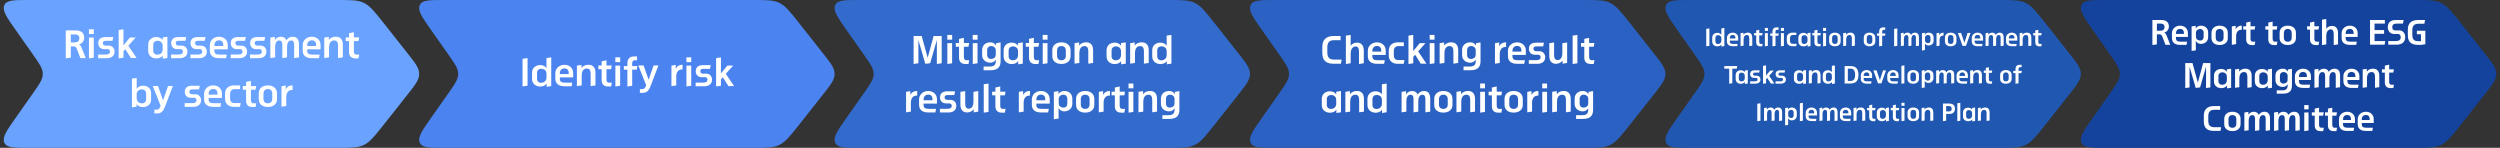
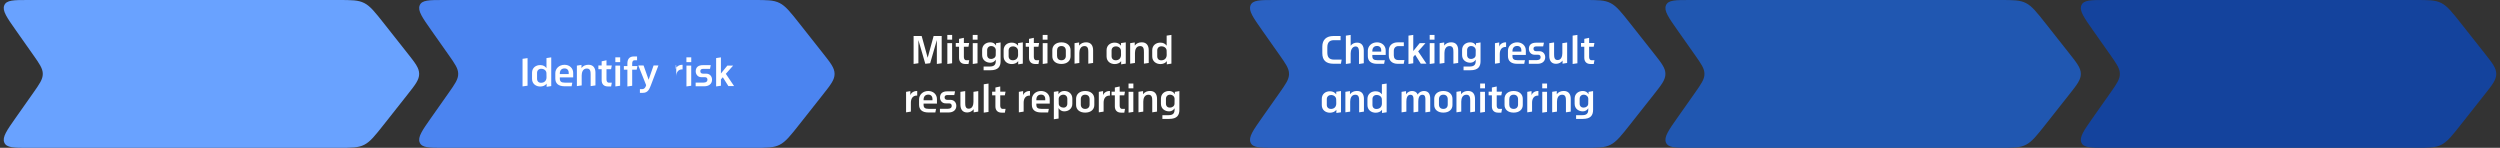
<svg xmlns="http://www.w3.org/2000/svg" width="1336" height="79" viewBox="0 0 1336 79" fill="none">
  <rect x="0" y="0" width="1336" height="79" fill="#333333" stroke="none" />
  <path d="M8.637 16.411C3.635 9.313 1.134 5.764 2.271 2.882C3.408 0 7.309 0 15.11 0H180.665C187.872 0 191.476 -1.43051e-06 194.687 1.65C197.897 3.3 200.361 6.418 205.288 12.655L217.856 28.562C221.952 33.746 224 36.338 224 39.5C224 42.662 221.952 45.254 217.856 50.438L205.288 66.345C200.361 72.582 197.897 75.7 194.687 77.35C191.476 79 187.872 79 180.665 79H15.11C7.308 79 3.408 79 2.271 76.118C1.134 73.236 3.635 69.687 8.637 62.589L17.678 49.758C21.134 44.854 22.862 42.402 22.862 39.5C22.862 36.598 21.134 34.146 17.678 29.242L8.637 16.411Z" fill="#69A2FF" />
-   <path d="M43.605 25.478L45.828 31.064H42.959L41.097 26.2C40.66 25.079 40.053 24.794 39.578 24.794H37.83V30.798L35.151 31.178V16.244H40.528C43.264 16.244 44.992 17.479 44.992 20.158C44.992 21.887 43.852 23.35 42.276 23.73V23.787C42.903 23.977 43.416 24.965 43.605 25.478ZM42.408 20.481C42.408 18.847 41.325 18.41 40.337 18.41H37.83V22.647H39.882C41.269 22.647 42.408 22.058 42.408 20.481ZM50.113 15.655V18.201H47.529V15.655H50.113ZM50.094 20.044V30.817L47.548 31.197V20.044H50.094ZM56.398 24.357L58.222 24.376C59.97 24.395 61.224 25.725 61.224 27.587C61.224 29.905 59.438 31.102 57.12 31.102H52.465V29.126H56.74C57.994 29.126 58.773 28.594 58.773 27.644C58.773 26.751 58.317 26.257 57.462 26.257L55.372 26.238C53.738 26.219 52.503 24.851 52.503 23.122C52.503 20.842 53.985 19.816 56.322 19.816H60.54L60.141 21.792H56.588C55.524 21.792 54.954 22.134 54.954 23.027C54.954 23.92 55.505 24.357 56.398 24.357ZM68.595 24.452L73.003 31.007H69.963L66.98 26.276L65.973 27.435V30.817L63.408 31.197V16.035L65.973 15.655V24.281L69.412 20.044H72.509L68.595 24.452ZM83.665 31.235C81.29 31.292 79.2 29.81 79.2 27.169V23.844C79.2 21.203 81.233 19.721 83.646 19.778C85.185 19.816 86.116 20.405 86.914 21.412V20.025L89.46 19.645V31.007L86.99 31.387V29.677C86.23 30.741 84.976 31.197 83.665 31.235ZM86.895 24.129C86.876 22.913 85.85 21.83 84.235 21.773C83 21.735 81.879 22.552 81.879 23.939V27.093C81.879 28.48 82.924 29.259 84.14 29.221C86.116 29.164 86.952 27.796 86.933 26.257L86.895 24.129ZM95.363 24.357L97.187 24.376C98.935 24.395 100.189 25.725 100.189 27.587C100.189 29.905 98.403 31.102 96.085 31.102H91.43V29.126H95.705C96.959 29.126 97.738 28.594 97.738 27.644C97.738 26.751 97.282 26.257 96.427 26.257L94.337 26.238C92.703 26.219 91.468 24.851 91.468 23.122C91.468 20.842 92.95 19.816 95.287 19.816H99.505L99.106 21.792H95.553C94.489 21.792 93.919 22.134 93.919 23.027C93.919 23.92 94.47 24.357 95.363 24.357ZM105.698 24.357L107.522 24.376C109.27 24.395 110.524 25.725 110.524 27.587C110.524 29.905 108.738 31.102 106.42 31.102H101.765V29.126H106.04C107.294 29.126 108.073 28.594 108.073 27.644C108.073 26.751 107.617 26.257 106.762 26.257L104.672 26.238C103.038 26.219 101.803 24.851 101.803 23.122C101.803 20.842 103.285 19.816 105.622 19.816H109.84L109.441 21.792H105.888C104.824 21.792 104.254 22.134 104.254 23.027C104.254 23.92 104.805 24.357 105.698 24.357ZM121.695 26.352H114.551V27.036C114.551 28.556 115.311 29.164 117.211 29.164H121.22L120.84 31.102H117.097C113.791 31.102 112.138 29.601 112.138 26.941V24.091C112.138 21.735 114.076 19.626 117.059 19.626C119.7 19.626 121.695 21.412 121.695 23.977V26.352ZM114.551 24.262V24.566H119.301V23.939C119.301 22.419 118.446 21.564 117.059 21.564C115.387 21.564 114.551 22.666 114.551 24.262ZM127.221 24.357L129.045 24.376C130.793 24.395 132.047 25.725 132.047 27.587C132.047 29.905 130.261 31.102 127.943 31.102H123.288V29.126H127.563C128.817 29.126 129.596 28.594 129.596 27.644C129.596 26.751 129.14 26.257 128.285 26.257L126.195 26.238C124.561 26.219 123.326 24.851 123.326 23.122C123.326 20.842 124.808 19.816 127.145 19.816H131.363L130.964 21.792H127.411C126.347 21.792 125.777 22.134 125.777 23.027C125.777 23.92 126.328 24.357 127.221 24.357ZM137.556 24.357L139.38 24.376C141.128 24.395 142.382 25.725 142.382 27.587C142.382 29.905 140.596 31.102 138.278 31.102H133.623V29.126H137.898C139.152 29.126 139.931 28.594 139.931 27.644C139.931 26.751 139.475 26.257 138.62 26.257L136.53 26.238C134.896 26.219 133.661 24.851 133.661 23.122C133.661 20.842 135.143 19.816 137.48 19.816H141.698L141.299 21.792H137.746C136.682 21.792 136.112 22.134 136.112 23.027C136.112 23.92 136.663 24.357 137.556 24.357ZM159.785 23.768V30.665L157.201 31.045V24.148C157.201 23.103 157.144 21.64 155.567 21.64C153.724 21.64 153.401 23.787 153.401 25.288V30.665L150.855 31.045V24.148C150.855 23.103 150.779 21.64 149.202 21.64C147.359 21.64 147.036 23.787 147.036 25.288V30.665L144.471 31.045V20.082L146.865 19.702V21.374C147.739 20.082 148.955 19.626 150.057 19.626C151.463 19.626 152.546 20.215 153.116 21.545C153.762 20.215 155.168 19.626 156.403 19.626C158.987 19.626 159.785 21.412 159.785 23.768ZM171.31 26.352H164.166V27.036C164.166 28.556 164.926 29.164 166.826 29.164H170.835L170.455 31.102H166.712C163.406 31.102 161.753 29.601 161.753 26.941V24.091C161.753 21.735 163.691 19.626 166.674 19.626C169.315 19.626 171.31 21.412 171.31 23.977V26.352ZM164.166 24.262V24.566H168.916V23.939C168.916 22.419 168.061 21.564 166.674 21.564C165.002 21.564 164.166 22.666 164.166 24.262ZM183.202 23.844V30.646L180.637 31.026V24.832C180.637 23.312 180.523 21.621 178.623 21.621C176.419 21.602 175.849 23.711 175.849 25.307V30.646L173.284 31.026V20.063L175.735 19.683V21.355C176.628 20.12 177.996 19.607 179.478 19.607C182.081 19.607 183.202 21.374 183.202 23.844ZM184.769 19.987H186.517V17.764L189.101 17.213V19.987H191.932L191.552 21.963H189.101V27.397C189.101 28.366 189.443 29.183 190.431 29.183H191.951L191.571 31.197H189.823C187.714 31.197 186.517 29.943 186.517 27.853V21.963H184.769V19.987ZM76.3 57.235C74.989 57.216 73.735 56.741 72.975 55.677V57.007L70.505 57.387V42.035L73.051 41.655V47.412C73.849 46.405 74.78 45.816 76.319 45.778C78.732 45.721 80.765 47.203 80.765 49.844V53.169C80.765 55.81 78.675 57.273 76.3 57.235ZM73.07 50.091L73.032 52.257C73.013 53.796 73.868 55.202 75.863 55.24C77.079 55.259 78.086 54.48 78.086 53.093V49.939C78.086 48.552 76.984 47.716 75.787 47.754C74.229 47.792 73.089 48.875 73.07 50.091ZM89.799 45.968H92.383L88.374 56.494C87.595 58.565 86.759 60.617 84.099 60.617H82.484V58.622H83.776C84.992 58.622 85.676 57.368 85.809 56.475L81.629 45.968H84.441L87.139 53.625L89.799 45.968ZM102.627 50.357L104.451 50.376C106.199 50.395 107.453 51.725 107.453 53.587C107.453 55.905 105.667 57.102 103.349 57.102H98.694V55.126H102.969C104.223 55.126 105.002 54.594 105.002 53.644C105.002 52.751 104.546 52.257 103.691 52.257L101.601 52.238C99.967 52.219 98.732 50.851 98.732 49.122C98.732 46.842 100.214 45.816 102.551 45.816H106.769L106.37 47.792H102.817C101.753 47.792 101.183 48.134 101.183 49.027C101.183 49.92 101.734 50.357 102.627 50.357ZM118.624 52.352H111.48V53.036C111.48 54.556 112.24 55.164 114.14 55.164H118.149L117.769 57.102H114.026C110.72 57.102 109.067 55.601 109.067 52.941V50.091C109.067 47.735 111.005 45.626 113.988 45.626C116.629 45.626 118.624 47.412 118.624 49.977V52.352ZM111.48 50.262V50.566H116.23V49.939C116.23 48.419 115.375 47.564 113.988 47.564C112.316 47.564 111.48 48.666 111.48 50.262ZM120.274 50.015C120.274 47.222 122.269 45.626 125.081 45.626H128.311V47.64H125.347C124.093 47.64 122.953 48.495 122.953 50.186V52.618C122.953 54.043 123.675 55.088 125.309 55.088H128.634L128.254 57.102H125.043C121.965 57.102 120.274 55.297 120.274 52.713V50.015ZM129.763 45.987H131.511V43.764L134.095 43.213V45.987H136.926L136.546 47.963H134.095V53.397C134.095 54.366 134.437 55.183 135.425 55.183H136.945L136.565 57.197H134.817C132.708 57.197 131.511 55.943 131.511 53.853V47.963H129.763V45.987ZM148.023 49.787V53.112C148.023 55.506 146.18 57.178 143.14 57.178C140.1 57.178 138.276 55.506 138.276 53.112V49.787C138.276 47.374 140.1 45.626 143.14 45.626C146.18 45.626 148.023 47.374 148.023 49.787ZM145.496 52.884V49.996C145.496 48.59 144.66 47.602 143.14 47.602C141.62 47.602 140.803 48.59 140.803 49.996V52.884C140.803 54.233 141.62 55.202 143.14 55.202C144.66 55.202 145.496 54.233 145.496 52.884ZM156.368 45.626V48.077H156.14C153.955 48.077 152.986 49.749 152.986 51.858V56.646L150.421 57.045V46.082L152.701 45.683V47.925C153.043 46.633 154.468 45.626 156.14 45.626H156.368Z" fill="white" />
  <path d="M230.637 16.411C225.635 9.313 223.135 5.764 224.271 2.882C225.408 0 229.309 0 237.11 0H402.665C409.872 0 413.476 -1.43051e-06 416.687 1.65C419.897 3.3 422.361 6.418 427.288 12.655L439.856 28.562C443.952 33.746 446 36.338 446 39.5C446 42.662 443.952 45.254 439.856 50.438L427.288 66.345C422.361 72.582 419.897 75.7 416.687 77.35C413.476 79 409.872 79 402.665 79H237.11C229.309 79 225.408 79 224.271 76.118C223.135 73.236 225.635 69.687 230.637 62.589L239.678 49.758C243.134 44.854 244.863 42.402 244.863 39.5C244.863 36.598 243.134 34.146 239.678 29.242L230.637 16.411Z" fill="#4B84F0" />
-   <path d="M281.926 31.054V45.798L279.247 46.178V31.434L281.926 31.054ZM288.827 46.235C286.452 46.292 284.324 44.81 284.324 42.169V38.844C284.324 36.203 286.395 34.721 288.808 34.778C290.347 34.816 291.259 35.405 292.038 36.412V31.035L294.584 30.655V46.007L292.114 46.387V44.677C291.373 45.741 290.138 46.197 288.827 46.235ZM292.019 39.091C292 37.875 290.974 36.773 289.264 36.754C287.991 36.735 287.003 37.552 287.003 38.939V42.093C287.003 43.48 287.896 44.278 289.188 44.24C291.183 44.183 292.076 42.834 292.057 41.257L292.019 39.091ZM306.316 41.352H299.172V42.036C299.172 43.556 299.932 44.164 301.832 44.164H305.841L305.461 46.102H301.718C298.412 46.102 296.759 44.601 296.759 41.941V39.091C296.759 36.735 298.697 34.626 301.68 34.626C304.321 34.626 306.316 36.412 306.316 38.977V41.352ZM299.172 39.262V39.566H303.922V38.939C303.922 37.419 303.067 36.564 301.68 36.564C300.008 36.564 299.172 37.666 299.172 39.262ZM318.208 38.844V45.646L315.643 46.026V39.832C315.643 38.312 315.529 36.621 313.629 36.621C311.425 36.602 310.855 38.711 310.855 40.307V45.646L308.29 46.026V35.063L310.741 34.683V36.355C311.634 35.12 313.002 34.607 314.484 34.607C317.087 34.607 318.208 36.374 318.208 38.844ZM319.775 34.987H321.523V32.764L324.107 32.213V34.987H326.938L326.558 36.963H324.107V42.397C324.107 43.366 324.449 44.183 325.437 44.183H326.957L326.577 46.197H324.829C322.72 46.197 321.523 44.943 321.523 42.853V36.963H319.775V34.987ZM331.423 30.655V33.201H328.839V30.655H331.423ZM331.404 35.044V45.817L328.858 46.197V35.044H331.404ZM333.395 35.291H335.276V33.904C335.276 31.662 336.34 30.18 338.639 30.18H340.444V32.213H339.152C338.107 32.213 337.841 33.049 337.841 34.018V35.291H340.634L340.254 37.229H337.841V45.836L335.276 46.216V37.229H333.395V35.291ZM349.28 34.968H351.864L347.855 45.494C347.076 47.565 346.24 49.617 343.58 49.617H341.965V47.622H343.257C344.473 47.622 345.157 46.368 345.29 45.475L341.11 34.968H343.922L346.62 42.625L349.28 34.968ZM364.768 34.626V37.077H364.54C362.355 37.077 361.386 38.749 361.386 40.858V45.646L358.821 46.045V35.082L361.101 34.683V36.925C361.443 35.633 362.868 34.626 364.54 34.626H364.768ZM369.404 30.655V33.201H366.82V30.655H369.404ZM369.385 35.044V45.817L366.839 46.197V35.044H369.385ZM375.69 39.357L377.514 39.376C379.262 39.395 380.516 40.725 380.516 42.587C380.516 44.905 378.73 46.102 376.412 46.102H371.757V44.126H376.032C377.286 44.126 378.065 43.594 378.065 42.644C378.065 41.751 377.609 41.257 376.754 41.257L374.664 41.238C373.03 41.219 371.795 39.851 371.795 38.122C371.795 35.842 373.277 34.816 375.614 34.816H379.832L379.433 36.792H375.88C374.816 36.792 374.246 37.134 374.246 38.027C374.246 38.92 374.797 39.357 375.69 39.357ZM387.887 39.452L392.295 46.007H389.255L386.272 41.276L385.265 42.435V45.817L382.7 46.197V31.035L385.265 30.655V39.281L388.704 35.044H391.801L387.887 39.452Z" fill="white" />
-   <path d="M452.637 16.411C447.635 9.313 445.135 5.764 446.271 2.882C447.408 0 451.309 0 459.11 0H624.665C631.872 0 635.476 -1.43051e-06 638.687 1.65C641.897 3.3 644.361 6.418 649.288 12.655L661.856 28.562C665.952 33.746 668 36.338 668 39.5C668 42.662 665.952 45.254 661.856 50.438L649.288 66.345C644.361 72.582 641.897 75.7 638.687 77.35C635.476 79 631.872 79 624.665 79H459.11C451.309 79 447.408 79 446.271 76.118C445.135 73.236 447.635 69.687 452.637 62.589L461.678 49.758C465.134 44.854 466.862 42.402 466.862 39.5C466.862 36.598 465.134 34.146 461.678 29.242L452.637 16.411Z" fill="#336BCD" />
+   <path d="M281.926 31.054V45.798L279.247 46.178V31.434L281.926 31.054ZM288.827 46.235C286.452 46.292 284.324 44.81 284.324 42.169V38.844C284.324 36.203 286.395 34.721 288.808 34.778C290.347 34.816 291.259 35.405 292.038 36.412V31.035L294.584 30.655V46.007L292.114 46.387V44.677C291.373 45.741 290.138 46.197 288.827 46.235ZM292.019 39.091C292 37.875 290.974 36.773 289.264 36.754C287.991 36.735 287.003 37.552 287.003 38.939V42.093C287.003 43.48 287.896 44.278 289.188 44.24C291.183 44.183 292.076 42.834 292.057 41.257L292.019 39.091ZM306.316 41.352H299.172V42.036C299.172 43.556 299.932 44.164 301.832 44.164H305.841L305.461 46.102H301.718C298.412 46.102 296.759 44.601 296.759 41.941V39.091C296.759 36.735 298.697 34.626 301.68 34.626C304.321 34.626 306.316 36.412 306.316 38.977V41.352ZM299.172 39.262V39.566H303.922V38.939C303.922 37.419 303.067 36.564 301.68 36.564C300.008 36.564 299.172 37.666 299.172 39.262ZM318.208 38.844V45.646L315.643 46.026V39.832C315.643 38.312 315.529 36.621 313.629 36.621C311.425 36.602 310.855 38.711 310.855 40.307V45.646L308.29 46.026V35.063L310.741 34.683V36.355C311.634 35.12 313.002 34.607 314.484 34.607C317.087 34.607 318.208 36.374 318.208 38.844ZM319.775 34.987H321.523V32.764L324.107 32.213V34.987H326.938L326.558 36.963H324.107V42.397C324.107 43.366 324.449 44.183 325.437 44.183H326.957L326.577 46.197H324.829C322.72 46.197 321.523 44.943 321.523 42.853V36.963H319.775V34.987ZM331.423 30.655V33.201H328.839V30.655H331.423ZM331.404 35.044V45.817L328.858 46.197V35.044H331.404ZM333.395 35.291H335.276V33.904C335.276 31.662 336.34 30.18 338.639 30.18H340.444V32.213H339.152C338.107 32.213 337.841 33.049 337.841 34.018V35.291H340.634L340.254 37.229H337.841V45.836L335.276 46.216V37.229H333.395V35.291ZM349.28 34.968H351.864L347.855 45.494C347.076 47.565 346.24 49.617 343.58 49.617H341.965V47.622H343.257C344.473 47.622 345.157 46.368 345.29 45.475L341.11 34.968H343.922L346.62 42.625L349.28 34.968ZM364.768 34.626V37.077H364.54C362.355 37.077 361.386 38.749 361.386 40.858V45.646V35.082L361.101 34.683V36.925C361.443 35.633 362.868 34.626 364.54 34.626H364.768ZM369.404 30.655V33.201H366.82V30.655H369.404ZM369.385 35.044V45.817L366.839 46.197V35.044H369.385ZM375.69 39.357L377.514 39.376C379.262 39.395 380.516 40.725 380.516 42.587C380.516 44.905 378.73 46.102 376.412 46.102H371.757V44.126H376.032C377.286 44.126 378.065 43.594 378.065 42.644C378.065 41.751 377.609 41.257 376.754 41.257L374.664 41.238C373.03 41.219 371.795 39.851 371.795 38.122C371.795 35.842 373.277 34.816 375.614 34.816H379.832L379.433 36.792H375.88C374.816 36.792 374.246 37.134 374.246 38.027C374.246 38.92 374.797 39.357 375.69 39.357ZM387.887 39.452L392.295 46.007H389.255L386.272 41.276L385.265 42.435V45.817L382.7 46.197V31.035L385.265 30.655V39.281L388.704 35.044H391.801L387.887 39.452Z" fill="white" />
  <path d="M503.237 19.244V33.798L500.653 34.178V21.41L497.081 33.779L494.478 34.102L490.792 21.41V33.798L488.227 34.178V19.244H492.54L495.751 30.872L498.924 19.244H503.237ZM508.827 18.655V21.201H506.243V18.655H508.827ZM508.808 23.044V33.817L506.262 34.197V23.044H508.808ZM510.761 22.987H512.509V20.764L515.093 20.213V22.987H517.924L517.544 24.963H515.093V30.397C515.093 31.366 515.435 32.183 516.423 32.183H517.943L517.563 34.197H515.815C513.706 34.197 512.509 32.943 512.509 30.853V24.963H510.761V22.987ZM522.409 18.655V21.201H519.825V18.655H522.409ZM522.39 23.044V33.817L519.844 34.197V23.044H522.39ZM529.359 33.513C526.984 33.57 524.856 32.088 524.856 29.447V26.692C524.856 24.051 526.927 22.569 529.34 22.626C530.537 22.645 531.601 23.139 532.285 24.355V23.082L534.717 22.683V32.677C534.717 35.546 533.501 37.541 529.264 37.541H525.635V35.546H529.017C531.411 35.546 532.095 34.425 532.133 32.81L532.152 31.86C531.582 32.81 530.594 33.475 529.359 33.513ZM529.682 31.518C530.955 31.48 532.095 30.682 532.114 29.447L532.152 26.901C532.171 25.571 531.069 24.64 529.758 24.602C528.561 24.564 527.535 25.4 527.535 26.787V29.371C527.535 30.758 528.466 31.556 529.682 31.518ZM540.801 34.235C538.426 34.292 536.336 32.81 536.336 30.169V26.844C536.336 24.203 538.369 22.721 540.782 22.778C542.321 22.816 543.252 23.405 544.05 24.412V23.025L546.596 22.645V34.007L544.126 34.387V32.677C543.366 33.741 542.112 34.197 540.801 34.235ZM544.031 27.129C544.012 25.913 542.986 24.83 541.371 24.773C540.136 24.735 539.015 25.552 539.015 26.939V30.093C539.015 31.48 540.06 32.259 541.276 32.221C543.252 32.164 544.088 30.796 544.069 29.257L544.031 27.129ZM548.149 22.987H549.897V20.764L552.481 20.213V22.987H555.312L554.932 24.963H552.481V30.397C552.481 31.366 552.823 32.183 553.811 32.183H555.331L554.951 34.197H553.203C551.094 34.197 549.897 32.943 549.897 30.853V24.963H548.149V22.987ZM559.796 18.655V21.201H557.212V18.655H559.796ZM559.777 23.044V33.817L557.231 34.197V23.044H559.777ZM572.105 26.787V30.112C572.105 32.506 570.262 34.178 567.222 34.178C564.182 34.178 562.358 32.506 562.358 30.112V26.787C562.358 24.374 564.182 22.626 567.222 22.626C570.262 22.626 572.105 24.374 572.105 26.787ZM569.578 29.884V26.996C569.578 25.59 568.742 24.602 567.222 24.602C565.702 24.602 564.885 25.59 564.885 26.996V29.884C564.885 31.233 565.702 32.202 567.222 32.202C568.742 32.202 569.578 31.233 569.578 29.884ZM584.155 26.844V33.646L581.59 34.026V27.832C581.59 26.312 581.476 24.621 579.576 24.621C577.372 24.602 576.802 26.711 576.802 28.307V33.646L574.237 34.026V23.063L576.688 22.683V24.355C577.581 23.12 578.949 22.607 580.431 22.607C583.034 22.607 584.155 24.374 584.155 26.844ZM595.816 34.235C593.441 34.292 591.351 32.81 591.351 30.169V26.844C591.351 24.203 593.384 22.721 595.797 22.778C597.336 22.816 598.267 23.405 599.065 24.412V23.025L601.611 22.645V34.007L599.141 34.387V32.677C598.381 33.741 597.127 34.197 595.816 34.235ZM599.046 27.129C599.027 25.913 598.001 24.83 596.386 24.773C595.151 24.735 594.03 25.552 594.03 26.939V30.093C594.03 31.48 595.075 32.259 596.291 32.221C598.267 32.164 599.103 30.796 599.084 29.257L599.046 27.129ZM613.879 26.844V33.646L611.314 34.026V27.832C611.314 26.312 611.2 24.621 609.3 24.621C607.096 24.602 606.526 26.711 606.526 28.307V33.646L603.961 34.026V23.063L606.412 22.683V24.355C607.305 23.12 608.673 22.607 610.155 22.607C612.758 22.607 613.879 24.374 613.879 26.844ZM620.253 34.235C617.878 34.292 615.75 32.81 615.75 30.169V26.844C615.75 24.203 617.821 22.721 620.234 22.778C621.773 22.816 622.685 23.405 623.464 24.412V19.035L626.01 18.655V34.007L623.54 34.387V32.677C622.799 33.741 621.564 34.197 620.253 34.235ZM623.445 27.091C623.426 25.875 622.4 24.773 620.69 24.754C619.417 24.735 618.429 25.552 618.429 26.939V30.093C618.429 31.48 619.322 32.278 620.614 32.24C622.609 32.183 623.502 30.834 623.483 29.257L623.445 27.091ZM490.153 48.626V51.077H489.925C487.74 51.077 486.771 52.749 486.771 54.858V59.646L484.206 60.045V49.082L486.486 48.683V50.925C486.828 49.633 488.253 48.626 489.925 48.626H490.153ZM500.707 55.352H493.563V56.036C493.563 57.556 494.323 58.164 496.223 58.164H500.232L499.852 60.102H496.109C492.803 60.102 491.15 58.601 491.15 55.941V53.091C491.15 50.735 493.088 48.626 496.071 48.626C498.712 48.626 500.707 50.412 500.707 52.977V55.352ZM493.563 53.262V53.566H498.313V52.939C498.313 51.419 497.458 50.564 496.071 50.564C494.399 50.564 493.563 51.666 493.563 53.262ZM506.233 53.357L508.057 53.376C509.805 53.395 511.059 54.725 511.059 56.587C511.059 58.905 509.273 60.102 506.955 60.102H502.3V58.126H506.575C507.829 58.126 508.608 57.594 508.608 56.644C508.608 55.751 508.152 55.257 507.297 55.257L505.207 55.238C503.573 55.219 502.338 53.851 502.338 52.122C502.338 49.842 503.82 48.816 506.157 48.816H510.375L509.976 50.792H506.423C505.359 50.792 504.789 51.134 504.789 52.027C504.789 52.92 505.34 53.357 506.233 53.357ZM522.781 48.683V59.646L520.33 60.045V58.373C519.532 59.418 518.297 60.102 516.853 60.102C514.326 60.102 513.243 58.354 513.243 55.903V49.082L515.808 48.683V54.915C515.808 56.435 515.922 58.088 517.67 58.088C519.684 58.107 520.216 55.998 520.216 54.421V49.082L522.781 48.683ZM528.263 44.655V59.817L525.717 60.197V45.035L528.263 44.655ZM530.197 48.987H531.945V46.764L534.529 46.213V48.987H537.36L536.98 50.963H534.529V56.397C534.529 57.366 534.871 58.183 535.859 58.183H537.379L536.999 60.197H535.251C533.142 60.197 531.945 58.943 531.945 56.853V50.963H530.197V48.987ZM550.419 48.626V51.077H550.191C548.006 51.077 547.037 52.749 547.037 54.858V59.646L544.472 60.045V49.082L546.752 48.683V50.925C547.094 49.633 548.519 48.626 550.191 48.626H550.419ZM560.973 55.352H553.829V56.036C553.829 57.556 554.589 58.164 556.489 58.164H560.498L560.118 60.102H556.375C553.069 60.102 551.416 58.601 551.416 55.941V53.091C551.416 50.735 553.354 48.626 556.337 48.626C558.978 48.626 560.973 50.412 560.973 52.977V55.352ZM553.829 53.262V53.566H558.579V52.939C558.579 51.419 557.724 50.564 556.337 50.564C554.665 50.564 553.829 51.666 553.829 53.262ZM563.174 49.082L565.625 48.702L565.644 50.336C566.347 49.139 567.411 48.664 568.608 48.626C571.021 48.531 573.054 50.051 573.054 52.692V55.447C573.054 58.088 570.964 59.57 568.589 59.513C567.297 59.475 566.252 58.753 565.682 57.727L565.72 63.351L563.174 63.731V49.082ZM568.266 57.518C569.482 57.556 570.375 56.758 570.375 55.371V52.787C570.375 51.4 569.387 50.564 568.19 50.602C566.879 50.64 565.739 51.571 565.758 52.901L565.796 55.447C565.815 56.682 566.993 57.48 568.266 57.518ZM584.805 52.787V56.112C584.805 58.506 582.962 60.178 579.922 60.178C576.882 60.178 575.058 58.506 575.058 56.112V52.787C575.058 50.374 576.882 48.626 579.922 48.626C582.962 48.626 584.805 50.374 584.805 52.787ZM582.278 55.884V52.996C582.278 51.59 581.442 50.602 579.922 50.602C578.402 50.602 577.585 51.59 577.585 52.996V55.884C577.585 57.233 578.402 58.202 579.922 58.202C581.442 58.202 582.278 57.233 582.278 55.884ZM593.15 48.626V51.077H592.922C590.737 51.077 589.768 52.749 589.768 54.858V59.646L587.203 60.045V49.082L589.483 48.683V50.925C589.825 49.633 591.25 48.626 592.922 48.626H593.15ZM594.025 48.987H595.773V46.764L598.357 46.213V48.987H601.188L600.808 50.963H598.357V56.397C598.357 57.366 598.699 58.183 599.687 58.183H601.207L600.827 60.197H599.079C596.97 60.197 595.773 58.943 595.773 56.853V50.963H594.025V48.987ZM605.673 44.655V47.201H603.089V44.655H605.673ZM605.654 49.044V59.817L603.108 60.197V49.044H605.654ZM618.323 52.844V59.646L615.758 60.026V53.832C615.758 52.312 615.644 50.621 613.744 50.621C611.54 50.602 610.97 52.711 610.97 54.307V59.646L608.405 60.026V49.063L610.856 48.683V50.355C611.749 49.12 613.117 48.607 614.599 48.607C617.202 48.607 618.323 50.374 618.323 52.844ZM624.906 59.513C622.531 59.57 620.403 58.088 620.403 55.447V52.692C620.403 50.051 622.474 48.569 624.887 48.626C626.084 48.645 627.148 49.139 627.832 50.355V49.082L630.264 48.683V58.677C630.264 61.546 629.048 63.541 624.811 63.541H621.182V61.546H624.564C626.958 61.546 627.642 60.425 627.68 58.81L627.699 57.86C627.129 58.81 626.141 59.475 624.906 59.513ZM625.229 57.518C626.502 57.48 627.642 56.682 627.661 55.447L627.699 52.901C627.718 51.571 626.616 50.64 625.305 50.602C624.108 50.564 623.082 51.4 623.082 52.787V55.371C623.082 56.758 624.013 57.556 625.229 57.518Z" fill="white" />
  <path d="M674.637 16.411C669.635 9.313 667.135 5.764 668.271 2.882C669.408 0 673.309 0 681.11 0H846.662C853.874 0 857.476 -1.43051e-06 860.681 1.65C863.895 3.3 866.357 6.418 871.283 12.655L883.851 28.562C887.95 33.746 890 36.338 890 39.5C890 42.662 887.95 45.254 883.851 50.438L871.283 66.345C866.357 72.582 863.895 75.7 860.681 77.35C857.476 79 853.874 79 846.662 79H681.11C673.309 79 669.408 79 668.271 76.118C667.135 73.236 669.635 69.687 674.637 62.589L683.678 49.758C687.134 44.854 688.862 42.402 688.862 39.5C688.862 36.598 687.134 34.146 683.678 29.242L674.637 16.411Z" fill="#2A61C2" />
  <path d="M716.599 34.064H712.647C708.619 34.064 706.643 32.24 706.643 28.383V24.925C706.643 21.182 708.866 19.244 712.59 19.244H716.409V21.467H712.951C710.462 21.467 709.322 22.664 709.322 25.324V27.965C709.322 30.283 710.063 31.86 712.932 31.86H716.979L716.599 34.064ZM721.795 18.655V24.45C722.517 23.405 723.714 22.797 725.177 22.778C727.704 22.74 728.806 24.545 728.806 27.015V33.798L726.241 34.197V28.003C726.241 26.483 726.07 24.754 724.36 24.83C722.574 24.906 721.795 26.882 721.795 28.478V33.798L719.23 34.197V19.054L721.795 18.655ZM740.52 29.352H733.376V30.036C733.376 31.556 734.136 32.164 736.036 32.164H740.045L739.665 34.102H735.922C732.616 34.102 730.963 32.601 730.963 29.941V27.091C730.963 24.735 732.901 22.626 735.884 22.626C738.525 22.626 740.52 24.412 740.52 26.977V29.352ZM733.376 27.262V27.566H738.126V26.939C738.126 25.419 737.271 24.564 735.884 24.564C734.212 24.564 733.376 25.666 733.376 27.262ZM742.17 27.015C742.17 24.222 744.165 22.626 746.977 22.626H750.207V24.64H747.243C745.989 24.64 744.849 25.495 744.849 27.186V29.618C744.849 31.043 745.571 32.088 747.205 32.088H750.53L750.15 34.102H746.939C743.861 34.102 742.17 32.297 742.17 29.713V27.015ZM757.872 27.452L762.28 34.007H759.24L756.257 29.276L755.25 30.435V33.817L752.685 34.197V19.035L755.25 18.655V27.281L758.689 23.044H761.786L757.872 27.452ZM766.609 18.655V21.201H764.025V18.655H766.609ZM766.59 23.044V33.817L764.044 34.197V23.044H766.59ZM779.26 26.844V33.646L776.695 34.026V27.832C776.695 26.312 776.581 24.621 774.681 24.621C772.477 24.602 771.907 26.711 771.907 28.307V33.646L769.342 34.026V23.063L771.793 22.683V24.355C772.686 23.12 774.054 22.607 775.536 22.607C778.139 22.607 779.26 24.374 779.26 26.844ZM785.843 33.513C783.468 33.57 781.34 32.088 781.34 29.447V26.692C781.34 24.051 783.411 22.569 785.824 22.626C787.021 22.645 788.085 23.139 788.769 24.355V23.082L791.201 22.683V32.677C791.201 35.546 789.985 37.541 785.748 37.541H782.119V35.546H785.501C787.895 35.546 788.579 34.425 788.617 32.81L788.636 31.86C788.066 32.81 787.078 33.475 785.843 33.513ZM786.166 31.518C787.439 31.48 788.579 30.682 788.598 29.447L788.636 26.901C788.655 25.571 787.553 24.64 786.242 24.602C785.045 24.564 784.019 25.4 784.019 26.787V29.371C784.019 30.758 784.95 31.556 786.166 31.518ZM804.852 22.626V25.077H804.624C802.439 25.077 801.47 26.749 801.47 28.858V33.646L798.905 34.045V23.082L801.185 22.683V24.925C801.527 23.633 802.952 22.626 804.624 22.626H804.852ZM815.406 29.352H808.262V30.036C808.262 31.556 809.022 32.164 810.922 32.164H814.931L814.551 34.102H810.808C807.502 34.102 805.849 32.601 805.849 29.941V27.091C805.849 24.735 807.787 22.626 810.77 22.626C813.411 22.626 815.406 24.412 815.406 26.977V29.352ZM808.262 27.262V27.566H813.012V26.939C813.012 25.419 812.157 24.564 810.77 24.564C809.098 24.564 808.262 25.666 808.262 27.262ZM820.933 27.357L822.757 27.376C824.505 27.395 825.759 28.725 825.759 30.587C825.759 32.905 823.973 34.102 821.655 34.102H817V32.126H821.275C822.529 32.126 823.308 31.594 823.308 30.644C823.308 29.751 822.852 29.257 821.997 29.257L819.907 29.238C818.273 29.219 817.038 27.851 817.038 26.122C817.038 23.842 818.52 22.816 820.857 22.816H825.075L824.676 24.792H821.123C820.059 24.792 819.489 25.134 819.489 26.027C819.489 26.92 820.04 27.357 820.933 27.357ZM837.481 22.683V33.646L835.03 34.045V32.373C834.232 33.418 832.997 34.102 831.553 34.102C829.026 34.102 827.943 32.354 827.943 29.903V23.082L830.508 22.683V28.915C830.508 30.435 830.622 32.088 832.37 32.088C834.384 32.107 834.916 29.998 834.916 28.421V23.082L837.481 22.683ZM842.962 18.655V33.817L840.416 34.197V19.035L842.962 18.655ZM844.896 22.987H846.644V20.764L849.228 20.213V22.987H852.059L851.679 24.963H849.228V30.397C849.228 31.366 849.57 32.183 850.558 32.183H852.078L851.698 34.197H849.95C847.841 34.197 846.644 32.943 846.644 30.853V24.963H844.896V22.987ZM710.83 60.235C708.455 60.292 706.365 58.81 706.365 56.169V52.844C706.365 50.203 708.398 48.721 710.811 48.778C712.35 48.816 713.281 49.405 714.079 50.412V49.025L716.625 48.645V60.007L714.155 60.387V58.677C713.395 59.741 712.141 60.197 710.83 60.235ZM714.06 53.129C714.041 51.913 713.015 50.83 711.4 50.773C710.165 50.735 709.044 51.552 709.044 52.939V56.093C709.044 57.48 710.089 58.259 711.305 58.221C713.281 58.164 714.117 56.796 714.098 55.257L714.06 53.129ZM728.893 52.844V59.646L726.328 60.026V53.832C726.328 52.312 726.214 50.621 724.314 50.621C722.11 50.602 721.54 52.711 721.54 54.307V59.646L718.975 60.026V49.063L721.426 48.683V50.355C722.319 49.12 723.687 48.607 725.169 48.607C727.772 48.607 728.893 50.374 728.893 52.844ZM735.267 60.235C732.892 60.292 730.764 58.81 730.764 56.169V52.844C730.764 50.203 732.835 48.721 735.248 48.778C736.787 48.816 737.699 49.405 738.478 50.412V45.035L741.024 44.655V60.007L738.554 60.387V58.677C737.813 59.741 736.578 60.197 735.267 60.235ZM738.459 53.091C738.44 51.875 737.414 50.773 735.704 50.754C734.431 50.735 733.443 51.552 733.443 52.939V56.093C733.443 57.48 734.336 58.278 735.628 58.24C737.623 58.183 738.516 56.834 738.497 55.257L738.459 53.091ZM764.314 52.768V59.665L761.73 60.045V53.148C761.73 52.103 761.673 50.64 760.096 50.64C758.253 50.64 757.93 52.787 757.93 54.288V59.665L755.384 60.045V53.148C755.384 52.103 755.308 50.64 753.731 50.64C751.888 50.64 751.565 52.787 751.565 54.288V59.665L749 60.045V49.082L751.394 48.702V50.374C752.268 49.082 753.484 48.626 754.586 48.626C755.992 48.626 757.075 49.215 757.645 50.545C758.291 49.215 759.697 48.626 760.932 48.626C763.516 48.626 764.314 50.412 764.314 52.768ZM776.199 52.787V56.112C776.199 58.506 774.356 60.178 771.316 60.178C768.276 60.178 766.452 58.506 766.452 56.112V52.787C766.452 50.374 768.276 48.626 771.316 48.626C774.356 48.626 776.199 50.374 776.199 52.787ZM773.672 55.884V52.996C773.672 51.59 772.836 50.602 771.316 50.602C769.796 50.602 768.979 51.59 768.979 52.996V55.884C768.979 57.233 769.796 58.202 771.316 58.202C772.836 58.202 773.672 57.233 773.672 55.884ZM788.249 52.844V59.646L785.684 60.026V53.832C785.684 52.312 785.57 50.621 783.67 50.621C781.466 50.602 780.896 52.711 780.896 54.307V59.646L778.331 60.026V49.063L780.782 48.683V50.355C781.675 49.12 783.043 48.607 784.525 48.607C787.128 48.607 788.249 50.374 788.249 52.844ZM793.579 44.655V47.201H790.995V44.655H793.579ZM793.56 49.044V59.817L791.014 60.197V49.044H793.56ZM795.513 48.987H797.261V46.764L799.845 46.213V48.987H802.676L802.296 50.963H799.845V56.397C799.845 57.366 800.187 58.183 801.175 58.183H802.695L802.315 60.197H800.567C798.458 60.197 797.261 58.943 797.261 56.853V50.963H795.513V48.987ZM813.773 52.787V56.112C813.773 58.506 811.93 60.178 808.89 60.178C805.85 60.178 804.026 58.506 804.026 56.112V52.787C804.026 50.374 805.85 48.626 808.89 48.626C811.93 48.626 813.773 50.374 813.773 52.787ZM811.246 55.884V52.996C811.246 51.59 810.41 50.602 808.89 50.602C807.37 50.602 806.553 51.59 806.553 52.996V55.884C806.553 57.233 807.37 58.202 808.89 58.202C810.41 58.202 811.246 57.233 811.246 55.884ZM822.118 48.626V51.077H821.89C819.705 51.077 818.736 52.749 818.736 54.858V59.646L816.171 60.045V49.082L818.451 48.683V50.925C818.793 49.633 820.218 48.626 821.89 48.626H822.118ZM826.754 44.655V47.201H824.17V44.655H826.754ZM826.735 49.044V59.817L824.189 60.197V49.044H826.735ZM839.405 52.844V59.646L836.84 60.026V53.832C836.84 52.312 836.726 50.621 834.826 50.621C832.622 50.602 832.052 52.711 832.052 54.307V59.646L829.487 60.026V49.063L831.938 48.683V50.355C832.831 49.12 834.199 48.607 835.681 48.607C838.284 48.607 839.405 50.374 839.405 52.844ZM845.988 59.513C843.613 59.57 841.485 58.088 841.485 55.447V52.692C841.485 50.051 843.556 48.569 845.969 48.626C847.166 48.645 848.23 49.139 848.914 50.355V49.082L851.346 48.683V58.677C851.346 61.546 850.13 63.541 845.893 63.541H842.264V61.546H845.646C848.04 61.546 848.724 60.425 848.762 58.81L848.781 57.86C848.211 58.81 847.223 59.475 845.988 59.513ZM846.311 57.518C847.584 57.48 848.724 56.682 848.743 55.447L848.781 52.901C848.8 51.571 847.698 50.64 846.387 50.602C845.19 50.564 844.164 51.4 844.164 52.787V55.371C844.164 56.758 845.095 57.556 846.311 57.518Z" fill="white" />
  <path d="M896.637 16.411C891.635 9.313 889.135 5.764 890.271 2.882C891.408 0 895.309 0 903.11 0H1068.66C1075.87 0 1079.48 -1.43051e-06 1082.68 1.65C1085.89 3.3 1088.36 6.418 1093.28 12.655L1105.85 28.562C1109.95 33.746 1112 36.338 1112 39.5C1112 42.662 1109.95 45.254 1105.85 50.438L1093.28 66.345C1088.36 72.582 1085.89 75.7 1082.68 77.35C1079.48 79 1075.87 79 1068.66 79H903.11C895.309 79 891.408 79 890.271 76.118C889.135 73.236 891.635 69.687 896.637 62.589L905.678 49.758C909.134 44.854 910.862 42.402 910.862 39.5C910.862 36.598 909.134 34.146 905.678 29.242L896.637 16.411Z" fill="#2057B1" />
-   <path d="M913.503 15.192V24.504L911.811 24.744V15.432L913.503 15.192ZM917.862 24.78C916.362 24.816 915.018 23.88 915.018 22.212V20.112C915.018 18.444 916.326 17.508 917.85 17.544C918.822 17.568 919.398 17.94 919.89 18.576V15.18L921.498 14.94V24.636L919.938 24.876V23.796C919.47 24.468 918.69 24.756 917.862 24.78ZM919.878 20.268C919.866 19.5 919.218 18.804 918.138 18.792C917.334 18.78 916.71 19.296 916.71 20.172V22.164C916.71 23.04 917.274 23.544 918.09 23.52C919.35 23.484 919.914 22.632 919.902 21.636L919.878 20.268ZM928.907 21.696H924.395V22.128C924.395 23.088 924.875 23.472 926.075 23.472H928.607L928.367 24.696H926.003C923.915 24.696 922.871 23.748 922.871 22.068V20.268C922.871 18.78 924.095 17.448 925.979 17.448C927.647 17.448 928.907 18.576 928.907 20.196V21.696ZM924.395 20.376V20.568H927.395V20.172C927.395 19.212 926.855 18.672 925.979 18.672C924.923 18.672 924.395 19.368 924.395 20.376ZM936.418 20.112V24.408L934.798 24.648V20.736C934.798 19.776 934.726 18.708 933.526 18.708C932.134 18.696 931.774 20.028 931.774 21.036V24.408L930.154 24.648V17.724L931.702 17.484V18.54C932.266 17.76 933.13 17.436 934.066 17.436C935.71 17.436 936.418 18.552 936.418 20.112ZM937.408 17.676H938.512V16.272L940.144 15.924V17.676H941.932L941.692 18.924H940.144V22.356C940.144 22.968 940.36 23.484 940.984 23.484H941.944L941.704 24.756H940.6C939.268 24.756 938.512 23.964 938.512 22.644V18.924H937.408V17.676ZM944.764 14.94V16.548H943.132V14.94H944.764ZM944.752 17.712V24.516L943.144 24.756V17.712H944.752ZM946.01 17.868H947.198V16.992C947.198 15.576 947.87 14.64 949.322 14.64H950.462V15.924H949.646C948.986 15.924 948.818 16.452 948.818 17.064V17.868H950.582L950.342 19.092H948.818V24.528L947.198 24.768V19.092H946.01V17.868ZM953.342 14.94V16.548H951.71V14.94H953.342ZM953.33 17.712V24.516L951.722 24.756V17.712H953.33ZM954.864 20.22C954.864 18.456 956.124 17.448 957.9 17.448H959.94V18.72H958.068C957.276 18.72 956.556 19.26 956.556 20.328V21.864C956.556 22.764 957.012 23.424 958.044 23.424H960.144L959.904 24.696H957.876C955.932 24.696 954.864 23.556 954.864 21.924V20.22ZM963.869 24.78C962.369 24.816 961.049 23.88 961.049 22.212V20.112C961.049 18.444 962.333 17.508 963.857 17.544C964.829 17.568 965.417 17.94 965.921 18.576V17.7L967.529 17.46V24.636L965.969 24.876V23.796C965.489 24.468 964.697 24.756 963.869 24.78ZM965.909 20.292C965.897 19.524 965.249 18.84 964.229 18.804C963.449 18.78 962.741 19.296 962.741 20.172V22.164C962.741 23.04 963.401 23.532 964.169 23.508C965.417 23.472 965.945 22.608 965.933 21.636L965.909 20.292ZM968.509 17.676H969.613V16.272L971.245 15.924V17.676H973.033L972.793 18.924H971.245V22.356C971.245 22.968 971.461 23.484 972.085 23.484H973.045L972.805 24.756H971.701C970.369 24.756 969.613 23.964 969.613 22.644V18.924H968.509V17.676ZM975.866 14.94V16.548H974.234V14.94H975.866ZM975.854 17.712V24.516L974.246 24.756V17.712H975.854ZM983.639 20.076V22.176C983.639 23.688 982.475 24.744 980.555 24.744C978.635 24.744 977.483 23.688 977.483 22.176V20.076C977.483 18.552 978.635 17.448 980.555 17.448C982.475 17.448 983.639 18.552 983.639 20.076ZM982.043 22.032V20.208C982.043 19.32 981.515 18.696 980.555 18.696C979.595 18.696 979.079 19.32 979.079 20.208V22.032C979.079 22.884 979.595 23.496 980.555 23.496C981.515 23.496 982.043 22.884 982.043 22.032ZM991.25 20.112V24.408L989.63 24.648V20.736C989.63 19.776 989.558 18.708 988.358 18.708C986.966 18.696 986.606 20.028 986.606 21.036V24.408L984.986 24.648V17.724L986.534 17.484V18.54C987.098 17.76 987.962 17.436 988.898 17.436C990.542 17.436 991.25 18.552 991.25 20.112ZM1002.15 20.076V22.176C1002.15 23.688 1000.99 24.744 999.071 24.744C997.151 24.744 995.999 23.688 995.999 22.176V20.076C995.999 18.552 997.151 17.448 999.071 17.448C1000.99 17.448 1002.15 18.552 1002.15 20.076ZM1000.56 22.032V20.208C1000.56 19.32 1000.03 18.696 999.071 18.696C998.111 18.696 997.595 19.32 997.595 20.208V22.032C997.595 22.884 998.111 23.496 999.071 23.496C1000.03 23.496 1000.56 22.884 1000.56 22.032ZM1003.02 17.868H1004.21V16.992C1004.21 15.576 1004.88 14.64 1006.33 14.64H1007.47V15.924H1006.66C1006 15.924 1005.83 16.452 1005.83 17.064V17.868H1007.59L1007.35 19.092H1005.83V24.528L1004.21 24.768V19.092H1003.02V17.868ZM1013.91 15.192V24.504L1012.22 24.744V15.432L1013.91 15.192ZM1025.49 20.064V24.42L1023.86 24.66V20.304C1023.86 19.644 1023.82 18.72 1022.83 18.72C1021.66 18.72 1021.46 20.076 1021.46 21.024V24.42L1019.85 24.66V20.304C1019.85 19.644 1019.8 18.72 1018.81 18.72C1017.64 18.72 1017.44 20.076 1017.44 21.024V24.42L1015.82 24.66V17.736L1017.33 17.496V18.552C1017.88 17.736 1018.65 17.448 1019.35 17.448C1020.24 17.448 1020.92 17.82 1021.28 18.66C1021.69 17.82 1022.58 17.448 1023.36 17.448C1024.99 17.448 1025.49 18.576 1025.49 20.064ZM1027.09 17.736L1028.64 17.496L1028.65 18.528C1029.1 17.772 1029.77 17.472 1030.53 17.448C1032.05 17.388 1033.33 18.348 1033.33 20.016V21.756C1033.33 23.424 1032.01 24.36 1030.51 24.324C1029.7 24.3 1029.04 23.844 1028.68 23.196L1028.7 26.748L1027.09 26.988V17.736ZM1030.31 23.064C1031.08 23.088 1031.64 22.584 1031.64 21.708V20.076C1031.64 19.2 1031.02 18.672 1030.26 18.696C1029.43 18.72 1028.71 19.308 1028.73 20.148L1028.75 21.756C1028.76 22.536 1029.51 23.04 1030.31 23.064ZM1038.63 17.448V18.996H1038.49C1037.11 18.996 1036.5 20.052 1036.5 21.384V24.408L1034.88 24.66V17.736L1036.32 17.484V18.9C1036.53 18.084 1037.43 17.448 1038.49 17.448H1038.63ZM1045.53 20.076V22.176C1045.53 23.688 1044.36 24.744 1042.44 24.744C1040.52 24.744 1039.37 23.688 1039.37 22.176V20.076C1039.37 18.552 1040.52 17.448 1042.44 17.448C1044.36 17.448 1045.53 18.552 1045.53 20.076ZM1043.93 22.032V20.208C1043.93 19.32 1043.4 18.696 1042.44 18.696C1041.48 18.696 1040.97 19.32 1040.97 20.208V22.032C1040.97 22.884 1041.48 23.496 1042.44 23.496C1043.4 23.496 1043.93 22.884 1043.93 22.032ZM1051.46 17.604H1053.06L1050.6 24.528H1048.77L1046.28 17.604H1048.02L1049.76 22.824H1049.79L1051.46 17.604ZM1059.76 21.696H1055.25V22.128C1055.25 23.088 1055.73 23.472 1056.93 23.472H1059.46L1059.22 24.696H1056.86C1054.77 24.696 1053.72 23.748 1053.72 22.068V20.268C1053.72 18.78 1054.95 17.448 1056.83 17.448C1058.5 17.448 1059.76 18.576 1059.76 20.196V21.696ZM1055.25 20.376V20.568H1058.25V20.172C1058.25 19.212 1057.71 18.672 1056.83 18.672C1055.78 18.672 1055.25 19.368 1055.25 20.376ZM1070.76 20.064V24.42L1069.13 24.66V20.304C1069.13 19.644 1069.09 18.72 1068.1 18.72C1066.93 18.72 1066.73 20.076 1066.73 21.024V24.42L1065.12 24.66V20.304C1065.12 19.644 1065.07 18.72 1064.08 18.72C1062.91 18.72 1062.71 20.076 1062.71 21.024V24.42L1061.09 24.66V17.736L1062.6 17.496V18.552C1063.15 17.736 1063.92 17.448 1064.62 17.448C1065.51 17.448 1066.19 17.82 1066.55 18.66C1066.96 17.82 1067.85 17.448 1068.63 17.448C1070.26 17.448 1070.76 18.576 1070.76 20.064ZM1078.04 21.696H1073.53V22.128C1073.53 23.088 1074.01 23.472 1075.21 23.472H1077.74L1077.5 24.696H1075.14C1073.05 24.696 1072 23.748 1072 22.068V20.268C1072 18.78 1073.23 17.448 1075.11 17.448C1076.78 17.448 1078.04 18.576 1078.04 20.196V21.696ZM1073.53 20.376V20.568H1076.53V20.172C1076.53 19.212 1075.99 18.672 1075.11 18.672C1074.06 18.672 1073.53 19.368 1073.53 20.376ZM1085.55 20.112V24.408L1083.93 24.648V20.736C1083.93 19.776 1083.86 18.708 1082.66 18.708C1081.27 18.696 1080.91 20.028 1080.91 21.036V24.408L1079.29 24.648V17.724L1080.83 17.484V18.54C1081.4 17.76 1082.26 17.436 1083.2 17.436C1084.84 17.436 1085.55 18.552 1085.55 20.112ZM1086.54 17.676H1087.64V16.272L1089.28 15.924V17.676H1091.06L1090.82 18.924H1089.28V22.356C1089.28 22.968 1089.49 23.484 1090.12 23.484H1091.08L1090.84 24.756H1089.73C1088.4 24.756 1087.64 23.964 1087.64 22.644V18.924H1086.54V17.676ZM928.367 35.312L928.127 36.68H925.751V44.504L924.071 44.744V36.68H921.467V35.312H928.367ZM930.353 44.78C928.853 44.816 927.533 43.88 927.533 42.212V40.112C927.533 38.444 928.817 37.508 930.341 37.544C931.313 37.568 931.901 37.94 932.405 38.576V37.7L934.013 37.46V44.636L932.453 44.876V43.796C931.973 44.468 931.181 44.756 930.353 44.78ZM932.393 40.292C932.381 39.524 931.733 38.84 930.713 38.804C929.933 38.78 929.225 39.296 929.225 40.172V42.164C929.225 43.04 929.885 43.532 930.653 43.508C931.901 43.472 932.429 42.608 932.417 41.636L932.393 40.292ZM937.742 40.436L938.894 40.448C939.998 40.46 940.79 41.3 940.79 42.476C940.79 43.94 939.662 44.696 938.198 44.696H935.258V43.448H937.958C938.75 43.448 939.242 43.112 939.242 42.512C939.242 41.948 938.954 41.636 938.414 41.636L937.094 41.624C936.062 41.612 935.282 40.748 935.282 39.656C935.282 38.216 936.218 37.568 937.694 37.568H940.358L940.106 38.816H937.862C937.19 38.816 936.83 39.032 936.83 39.596C936.83 40.16 937.178 40.436 937.742 40.436ZM945.445 40.496L948.229 44.636H946.309L944.425 41.648L943.789 42.38V44.516L942.169 44.756V35.18L943.789 34.94V40.388L945.961 37.712H947.917L945.445 40.496ZM951.335 40.436L952.487 40.448C953.591 40.46 954.383 41.3 954.383 42.476C954.383 43.94 953.255 44.696 951.791 44.696H948.851V43.448H951.551C952.343 43.448 952.835 43.112 952.835 42.512C952.835 41.948 952.547 41.636 952.007 41.636L950.687 41.624C949.655 41.612 948.875 40.748 948.875 39.656C948.875 38.216 949.811 37.568 951.287 37.568H953.951L953.699 38.816H951.455C950.783 38.816 950.423 39.032 950.423 39.596C950.423 40.16 950.771 40.436 951.335 40.436ZM961.49 44.78C959.99 44.816 958.67 43.88 958.67 42.212V40.112C958.67 38.444 959.954 37.508 961.478 37.544C962.45 37.568 963.038 37.94 963.542 38.576V37.7L965.15 37.46V44.636L963.59 44.876V43.796C963.11 44.468 962.318 44.756 961.49 44.78ZM963.53 40.292C963.518 39.524 962.87 38.84 961.85 38.804C961.07 38.78 960.362 39.296 960.362 40.172V42.164C960.362 43.04 961.022 43.532 961.79 43.508C963.038 43.472 963.566 42.608 963.554 41.636L963.53 40.292ZM972.898 40.112V44.408L971.278 44.648V40.736C971.278 39.776 971.206 38.708 970.006 38.708C968.614 38.696 968.254 40.028 968.254 41.036V44.408L966.634 44.648V37.724L968.182 37.484V38.54C968.746 37.76 969.61 37.436 970.546 37.436C972.19 37.436 972.898 38.552 972.898 40.112ZM976.924 44.78C975.424 44.816 974.08 43.88 974.08 42.212V40.112C974.08 38.444 975.388 37.508 976.912 37.544C977.884 37.568 978.46 37.94 978.952 38.576V35.18L980.56 34.94V44.636L979 44.876V43.796C978.532 44.468 977.752 44.756 976.924 44.78ZM978.94 40.268C978.928 39.5 978.28 38.804 977.2 38.792C976.396 38.78 975.772 39.296 975.772 40.172V42.164C975.772 43.04 976.336 43.544 977.152 43.52C978.412 43.484 978.976 42.632 978.964 41.636L978.94 40.268ZM993.157 39.956C993.157 43.208 991.849 44.624 988.837 44.624H985.777V35.312H988.837C991.801 35.312 993.157 36.764 993.157 39.956ZM991.369 39.968C991.369 37.82 990.577 36.68 989.089 36.68H987.481V43.244H989.065C990.601 43.244 991.369 42.152 991.369 39.968ZM1000.46 41.696H995.95V42.128C995.95 43.088 996.43 43.472 997.63 43.472H1000.16L999.922 44.696H997.558C995.47 44.696 994.426 43.748 994.426 42.068V40.268C994.426 38.78 995.65 37.448 997.534 37.448C999.202 37.448 1000.46 38.576 1000.46 40.196V41.696ZM995.95 40.376V40.568H998.95V40.172C998.95 39.212 998.41 38.672 997.534 38.672C996.478 38.672 995.95 39.368 995.95 40.376ZM1006.29 37.604H1007.9L1005.44 44.528H1003.6L1001.12 37.604H1002.86L1004.6 42.824H1004.62L1006.29 37.604ZM1014.59 41.696H1010.08V42.128C1010.08 43.088 1010.56 43.472 1011.76 43.472H1014.29L1014.05 44.696H1011.69C1009.6 44.696 1008.56 43.748 1008.56 42.068V40.268C1008.56 38.78 1009.78 37.448 1011.67 37.448C1013.33 37.448 1014.59 38.576 1014.59 40.196V41.696ZM1010.08 40.376V40.568H1013.08V40.172C1013.08 39.212 1012.54 38.672 1011.67 38.672C1010.61 38.672 1010.08 39.368 1010.08 40.376ZM1017.71 34.94V44.516L1016.11 44.756V35.18L1017.71 34.94ZM1025.49 40.076V42.176C1025.49 43.688 1024.32 44.744 1022.4 44.744C1020.48 44.744 1019.33 43.688 1019.33 42.176V40.076C1019.33 38.552 1020.48 37.448 1022.4 37.448C1024.32 37.448 1025.49 38.552 1025.49 40.076ZM1023.89 42.032V40.208C1023.89 39.32 1023.36 38.696 1022.4 38.696C1021.44 38.696 1020.93 39.32 1020.93 40.208V42.032C1020.93 42.884 1021.44 43.496 1022.4 43.496C1023.36 43.496 1023.89 42.884 1023.89 42.032ZM1026.98 37.736L1028.53 37.496L1028.54 38.528C1028.98 37.772 1029.65 37.472 1030.41 37.448C1031.93 37.388 1033.22 38.348 1033.22 40.016V41.756C1033.22 43.424 1031.9 44.36 1030.4 44.324C1029.58 44.3 1028.92 43.844 1028.56 43.196L1028.59 46.748L1026.98 46.988V37.736ZM1030.19 43.064C1030.96 43.088 1031.53 42.584 1031.53 41.708V40.076C1031.53 39.2 1030.9 38.672 1030.15 38.696C1029.32 38.72 1028.6 39.308 1028.61 40.148L1028.63 41.756C1028.65 42.536 1029.39 43.04 1030.19 43.064ZM1044.35 40.064V44.42L1042.72 44.66V40.304C1042.72 39.644 1042.68 38.72 1041.68 38.72C1040.52 38.72 1040.32 40.076 1040.32 41.024V44.42L1038.71 44.66V40.304C1038.71 39.644 1038.66 38.72 1037.66 38.72C1036.5 38.72 1036.3 40.076 1036.3 41.024V44.42L1034.68 44.66V37.736L1036.19 37.496V38.552C1036.74 37.736 1037.51 37.448 1038.2 37.448C1039.09 37.448 1039.78 37.82 1040.14 38.66C1040.54 37.82 1041.43 37.448 1042.21 37.448C1043.84 37.448 1044.35 38.576 1044.35 40.064ZM1051.63 41.696H1047.11V42.128C1047.11 43.088 1047.59 43.472 1048.79 43.472H1051.33L1051.09 44.696H1048.72C1046.63 44.696 1045.59 43.748 1045.59 42.068V40.268C1045.59 38.78 1046.81 37.448 1048.7 37.448C1050.37 37.448 1051.63 38.576 1051.63 40.196V41.696ZM1047.11 40.376V40.568H1050.11V40.172C1050.11 39.212 1049.57 38.672 1048.7 38.672C1047.64 38.672 1047.11 39.368 1047.11 40.376ZM1059.14 40.112V44.408L1057.52 44.648V40.736C1057.52 39.776 1057.44 38.708 1056.24 38.708C1054.85 38.696 1054.49 40.028 1054.49 41.036V44.408L1052.87 44.648V37.724L1054.42 37.484V38.54C1054.98 37.76 1055.85 37.436 1056.78 37.436C1058.43 37.436 1059.14 38.552 1059.14 40.112ZM1060.13 37.676H1061.23V36.272L1062.86 35.924V37.676H1064.65L1064.41 38.924H1062.86V42.356C1062.86 42.968 1063.08 43.484 1063.7 43.484H1064.66L1064.42 44.756H1063.32C1061.99 44.756 1061.23 43.964 1061.23 42.644V38.924H1060.13V37.676ZM1075.02 40.076V42.176C1075.02 43.688 1073.86 44.744 1071.94 44.744C1070.02 44.744 1068.87 43.688 1068.87 42.176V40.076C1068.87 38.552 1070.02 37.448 1071.94 37.448C1073.86 37.448 1075.02 38.552 1075.02 40.076ZM1073.43 42.032V40.208C1073.43 39.32 1072.9 38.696 1071.94 38.696C1070.98 38.696 1070.46 39.32 1070.46 40.208V42.032C1070.46 42.884 1070.98 43.496 1071.94 43.496C1072.9 43.496 1073.43 42.884 1073.43 42.032ZM1075.89 37.868H1077.08V36.992C1077.08 35.576 1077.75 34.64 1079.2 34.64H1080.34V35.924H1079.52C1078.86 35.924 1078.7 36.452 1078.7 37.064V37.868H1080.46L1080.22 39.092H1078.7V44.528L1077.08 44.768V39.092H1075.89V37.868ZM940.79 55.192V64.504L939.098 64.744V55.432L940.79 55.192ZM952.373 60.064V64.42L950.741 64.66V60.304C950.741 59.644 950.705 58.72 949.709 58.72C948.545 58.72 948.341 60.076 948.341 61.024V64.42L946.733 64.66V60.304C946.733 59.644 946.685 58.72 945.689 58.72C944.525 58.72 944.321 60.076 944.321 61.024V64.42L942.701 64.66V57.736L944.213 57.496V58.552C944.765 57.736 945.533 57.448 946.229 57.448C947.117 57.448 947.801 57.82 948.161 58.66C948.569 57.82 949.457 57.448 950.237 57.448C951.869 57.448 952.373 58.576 952.373 60.064ZM953.976 57.736L955.524 57.496L955.536 58.528C955.98 57.772 956.652 57.472 957.408 57.448C958.932 57.388 960.216 58.348 960.216 60.016V61.756C960.216 63.424 958.896 64.36 957.396 64.324C956.58 64.3 955.92 63.844 955.56 63.196L955.584 66.748L953.976 66.988V57.736ZM957.192 63.064C957.96 63.088 958.524 62.584 958.524 61.708V60.076C958.524 59.2 957.9 58.672 957.144 58.696C956.316 58.72 955.596 59.308 955.608 60.148L955.632 61.756C955.644 62.536 956.388 63.04 957.192 63.064ZM963.461 54.94V64.516L961.853 64.756V55.18L963.461 54.94ZM971.007 61.696H966.495V62.128C966.495 63.088 966.975 63.472 968.175 63.472H970.707L970.467 64.696H968.103C966.015 64.696 964.971 63.748 964.971 62.068V60.268C964.971 58.78 966.195 57.448 968.079 57.448C969.747 57.448 971.007 58.576 971.007 60.196V61.696ZM966.495 60.376V60.568H969.495V60.172C969.495 59.212 968.955 58.672 968.079 58.672C967.023 58.672 966.495 59.368 966.495 60.376ZM982.009 60.064V64.42L980.377 64.66V60.304C980.377 59.644 980.341 58.72 979.345 58.72C978.181 58.72 977.977 60.076 977.977 61.024V64.42L976.369 64.66V60.304C976.369 59.644 976.321 58.72 975.325 58.72C974.161 58.72 973.957 60.076 973.957 61.024V64.42L972.337 64.66V57.736L973.849 57.496V58.552C974.401 57.736 975.169 57.448 975.865 57.448C976.753 57.448 977.437 57.82 977.797 58.66C978.205 57.82 979.093 57.448 979.873 57.448C981.505 57.448 982.009 58.576 982.009 60.064ZM989.288 61.696H984.776V62.128C984.776 63.088 985.256 63.472 986.456 63.472H988.988L988.748 64.696H986.384C984.296 64.696 983.252 63.748 983.252 62.068V60.268C983.252 58.78 984.476 57.448 986.36 57.448C988.028 57.448 989.288 58.576 989.288 60.196V61.696ZM984.776 60.376V60.568H987.776V60.172C987.776 59.212 987.236 58.672 986.36 58.672C985.304 58.672 984.776 59.368 984.776 60.376ZM996.799 60.112V64.408L995.179 64.648V60.736C995.179 59.776 995.107 58.708 993.907 58.708C992.515 58.696 992.155 60.028 992.155 61.036V64.408L990.535 64.648V57.724L992.083 57.484V58.54C992.647 57.76 993.511 57.436 994.447 57.436C996.091 57.436 996.799 58.552 996.799 60.112ZM997.789 57.676H998.893V56.272L1000.52 55.924V57.676H1002.31L1002.07 58.924H1000.52V62.356C1000.52 62.968 1000.74 63.484 1001.36 63.484H1002.32L1002.08 64.756H1000.98C999.649 64.756 998.893 63.964 998.893 62.644V58.924H997.789V57.676ZM1005.78 64.78C1004.28 64.816 1002.96 63.88 1002.96 62.212V60.112C1002.96 58.444 1004.25 57.508 1005.77 57.544C1006.74 57.568 1007.33 57.94 1007.83 58.576V57.7L1009.44 57.46V64.636L1007.88 64.876V63.796C1007.4 64.468 1006.61 64.756 1005.78 64.78ZM1007.82 60.292C1007.81 59.524 1007.16 58.84 1006.14 58.804C1005.36 58.78 1004.65 59.296 1004.65 60.172V62.164C1004.65 63.04 1005.31 63.532 1006.08 63.508C1007.33 63.472 1007.86 62.608 1007.85 61.636L1007.82 60.292ZM1010.42 57.676H1011.53V56.272L1013.16 55.924V57.676H1014.95L1014.71 58.924H1013.16V62.356C1013.16 62.968 1013.37 63.484 1014 63.484H1014.96L1014.72 64.756H1013.61C1012.28 64.756 1011.53 63.964 1011.53 62.644V58.924H1010.42V57.676ZM1017.78 54.94V56.548H1016.15V54.94H1017.78ZM1017.77 57.712V64.516L1016.16 64.756V57.712H1017.77ZM1025.55 60.076V62.176C1025.55 63.688 1024.39 64.744 1022.47 64.744C1020.55 64.744 1019.4 63.688 1019.4 62.176V60.076C1019.4 58.552 1020.55 57.448 1022.47 57.448C1024.39 57.448 1025.55 58.552 1025.55 60.076ZM1023.96 62.032V60.208C1023.96 59.32 1023.43 58.696 1022.47 58.696C1021.51 58.696 1020.99 59.32 1020.99 60.208V62.032C1020.99 62.884 1021.51 63.496 1022.47 63.496C1023.43 63.496 1023.96 62.884 1023.96 62.032ZM1033.16 60.112V64.408L1031.54 64.648V60.736C1031.54 59.776 1031.47 58.708 1030.27 58.708C1028.88 58.696 1028.52 60.028 1028.52 61.036V64.408L1026.9 64.648V57.724L1028.45 57.484V58.54C1029.01 57.76 1029.87 57.436 1030.81 57.436C1032.45 57.436 1033.16 58.552 1033.16 60.112ZM1044.73 58.048C1044.73 60.124 1043.48 60.892 1041.61 60.892H1040.02V64.504L1038.32 64.744V55.312H1041.34C1043.28 55.312 1044.73 55.936 1044.73 58.048ZM1042.99 58.12C1042.99 57.052 1042.39 56.68 1041.49 56.68H1040.02V59.536H1041.51C1042.4 59.536 1042.99 59.212 1042.99 58.12ZM1047.6 54.94V64.516L1045.99 64.756V55.18L1047.6 54.94ZM1051.84 64.78C1050.34 64.816 1049.02 63.88 1049.02 62.212V60.112C1049.02 58.444 1050.3 57.508 1051.82 57.544C1052.8 57.568 1053.38 57.94 1053.89 58.576V57.7L1055.5 57.46V64.636L1053.94 64.876V63.796C1053.46 64.468 1052.66 64.756 1051.84 64.78ZM1053.88 60.292C1053.86 59.524 1053.22 58.84 1052.2 58.804C1051.42 58.78 1050.71 59.296 1050.71 60.172V62.164C1050.71 63.04 1051.37 63.532 1052.14 63.508C1053.38 63.472 1053.91 62.608 1053.9 61.636L1053.88 60.292ZM1063.24 60.112V64.408L1061.62 64.648V60.736C1061.62 59.776 1061.55 58.708 1060.35 58.708C1058.96 58.696 1058.6 60.028 1058.6 61.036V64.408L1056.98 64.648V57.724L1058.53 57.484V58.54C1059.09 57.76 1059.96 57.436 1060.89 57.436C1062.54 57.436 1063.24 58.552 1063.24 60.112Z" fill="white" />
  <path d="M1118.64 16.411C1113.64 9.313 1111.13 5.764 1112.27 2.882C1113.41 0 1117.31 0 1125.11 0H1290.66C1297.87 0 1301.48 -1.43051e-06 1304.68 1.65C1307.89 3.3 1310.36 6.418 1315.28 12.655L1327.85 28.562C1331.95 33.746 1334 36.338 1334 39.5C1334 42.662 1331.95 45.254 1327.85 50.438L1315.28 66.345C1310.36 72.582 1307.89 75.7 1304.68 77.35C1301.48 79 1297.87 79 1290.66 79H1125.11C1117.31 79 1113.41 79 1112.27 76.118C1111.13 73.236 1113.64 69.687 1118.64 62.589L1127.68 49.758C1131.13 44.854 1132.86 42.402 1132.86 39.5C1132.86 36.598 1131.13 34.146 1127.68 29.242L1118.64 16.411Z" fill="#14439D" />
-   <path d="M1157.81 18.954L1159.79 23.952H1157.23L1155.56 19.6C1155.17 18.597 1154.63 18.342 1154.2 18.342H1152.64V23.714L1150.24 24.054V10.692H1155.05C1157.5 10.692 1159.05 11.797 1159.05 14.194C1159.05 15.741 1158.03 17.05 1156.62 17.39V17.441C1157.18 17.611 1157.64 18.495 1157.81 18.954ZM1156.73 14.483C1156.73 13.021 1155.77 12.63 1154.88 12.63H1152.64V16.421H1154.47C1155.71 16.421 1156.73 15.894 1156.73 14.483ZM1169.22 19.736H1162.83V20.348C1162.83 21.708 1163.51 22.252 1165.21 22.252H1168.8L1168.46 23.986H1165.11C1162.15 23.986 1160.67 22.643 1160.67 20.263V17.713C1160.67 15.605 1162.4 13.718 1165.07 13.718C1167.44 13.718 1169.22 15.316 1169.22 17.611V19.736ZM1162.83 17.866V18.138H1167.08V17.577C1167.08 16.217 1166.31 15.452 1165.07 15.452C1163.58 15.452 1162.83 16.438 1162.83 17.866ZM1171.19 14.126L1173.38 13.786L1173.4 15.248C1174.03 14.177 1174.98 13.752 1176.05 13.718C1178.21 13.633 1180.03 14.993 1180.03 17.356V19.821C1180.03 22.184 1178.16 23.51 1176.04 23.459C1174.88 23.425 1173.94 22.779 1173.43 21.861L1173.47 26.893L1171.19 27.233V14.126ZM1175.75 21.674C1176.83 21.708 1177.63 20.994 1177.63 19.753V17.441C1177.63 16.2 1176.75 15.452 1175.68 15.486C1174.51 15.52 1173.49 16.353 1173.5 17.543L1173.54 19.821C1173.55 20.926 1174.61 21.64 1175.75 21.674ZM1190.54 17.441V20.416C1190.54 22.558 1188.9 24.054 1186.18 24.054C1183.46 24.054 1181.82 22.558 1181.82 20.416V17.441C1181.82 15.282 1183.46 13.718 1186.18 13.718C1188.9 13.718 1190.54 15.282 1190.54 17.441ZM1188.28 20.212V17.628C1188.28 16.37 1187.54 15.486 1186.18 15.486C1184.82 15.486 1184.08 16.37 1184.08 17.628V20.212C1184.08 21.419 1184.82 22.286 1186.18 22.286C1187.54 22.286 1188.28 21.419 1188.28 20.212ZM1198.01 13.718V15.911H1197.81C1195.85 15.911 1194.99 17.407 1194.99 19.294V23.578L1192.69 23.935V14.126L1194.73 13.769V15.775C1195.04 14.619 1196.31 13.718 1197.81 13.718H1198.01ZM1198.79 14.041H1200.36V12.052L1202.67 11.559V14.041H1205.2L1204.86 15.809H1202.67V20.671C1202.67 21.538 1202.98 22.269 1203.86 22.269H1205.22L1204.88 24.071H1203.32C1201.43 24.071 1200.36 22.949 1200.36 21.079V15.809H1198.79V14.041ZM1210.61 14.041H1212.18V12.052L1214.49 11.559V14.041H1217.02L1216.68 15.809H1214.49V20.671C1214.49 21.538 1214.8 22.269 1215.68 22.269H1217.04L1216.7 24.071H1215.14C1213.25 24.071 1212.18 22.949 1212.18 21.079V15.809H1210.61V14.041ZM1226.95 17.441V20.416C1226.95 22.558 1225.3 24.054 1222.58 24.054C1219.86 24.054 1218.23 22.558 1218.23 20.416V17.441C1218.23 15.282 1219.86 13.718 1222.58 13.718C1225.3 13.718 1226.95 15.282 1226.95 17.441ZM1224.69 20.212V17.628C1224.69 16.37 1223.94 15.486 1222.58 15.486C1221.22 15.486 1220.49 16.37 1220.49 17.628V20.212C1220.49 21.419 1221.22 22.286 1222.58 22.286C1223.94 22.286 1224.69 21.419 1224.69 20.212ZM1232.91 14.041H1234.47V12.052L1236.79 11.559V14.041H1239.32L1238.98 15.809H1236.79V20.671C1236.79 21.538 1237.09 22.269 1237.98 22.269H1239.34L1239 24.071H1237.43C1235.55 24.071 1234.47 22.949 1234.47 21.079V15.809H1232.91V14.041ZM1243.16 10.165V15.35C1243.81 14.415 1244.88 13.871 1246.19 13.854C1248.45 13.82 1249.44 15.435 1249.44 17.645V23.714L1247.14 24.071V18.529C1247.14 17.169 1246.99 15.622 1245.46 15.69C1243.86 15.758 1243.16 17.526 1243.16 18.954V23.714L1240.87 24.071V10.522L1243.16 10.165ZM1259.92 19.736H1253.52V20.348C1253.52 21.708 1254.2 22.252 1255.9 22.252H1259.49L1259.15 23.986H1255.8C1252.84 23.986 1251.36 22.643 1251.36 20.263V17.713C1251.36 15.605 1253.1 13.718 1255.77 13.718C1258.13 13.718 1259.92 15.316 1259.92 17.611V19.736ZM1253.52 17.866V18.138H1257.77V17.577C1257.77 16.217 1257.01 15.452 1255.77 15.452C1254.27 15.452 1253.52 16.438 1253.52 17.866ZM1274.67 21.929L1274.33 23.884H1266.55V10.692H1274.47V12.63H1268.96V16.081H1274.06V18.053H1268.96V21.929H1274.67ZM1279.84 16.234H1282.16C1284.03 16.234 1285.36 17.73 1285.36 19.838C1285.36 22.609 1283.46 23.884 1280.65 23.884H1276.28V21.929H1280.45C1281.96 21.929 1282.95 21.385 1282.95 19.957C1282.95 18.869 1282.39 18.172 1281.54 18.172H1279.44C1277.47 18.172 1276.04 16.676 1276.04 14.636C1276.04 11.933 1277.57 10.692 1280.4 10.692H1284.49L1284.14 12.63H1280.6C1279.26 12.63 1278.44 13.157 1278.44 14.517C1278.44 15.605 1278.93 16.234 1279.84 16.234ZM1293.77 23.986H1292.32C1288.55 23.986 1286.75 22.371 1286.75 18.954V15.724C1286.75 12.426 1288.6 10.692 1292.31 10.692H1295.94L1295.59 12.681H1292.46C1289.98 12.681 1289.14 14.007 1289.14 16.081V18.58C1289.14 20.79 1289.82 22.014 1292.39 22.014H1293.77V18.325H1291.58V16.421H1296.1V23.646L1293.77 23.986ZM1181.23 33.692V46.714L1178.92 47.054V35.63L1175.72 46.697L1173.39 46.986L1170.1 35.63V46.714L1167.8 47.054V33.692H1171.66L1174.53 44.096L1177.37 33.692H1181.23ZM1187.13 47.105C1185.01 47.156 1183.14 45.83 1183.14 43.467V40.492C1183.14 38.129 1184.96 36.803 1187.11 36.854C1188.49 36.888 1189.32 37.415 1190.04 38.316V37.075L1192.32 36.735V46.901L1190.11 47.241V45.711C1189.43 46.663 1188.3 47.071 1187.13 47.105ZM1190.02 40.747C1190 39.659 1189.09 38.69 1187.64 38.639C1186.54 38.605 1185.53 39.336 1185.53 40.577V43.399C1185.53 44.64 1186.47 45.337 1187.56 45.303C1189.32 45.252 1190.07 44.028 1190.06 42.651L1190.02 40.747ZM1203.29 40.492V46.578L1201 46.918V41.376C1201 40.016 1200.9 38.503 1199.2 38.503C1197.22 38.486 1196.71 40.373 1196.71 41.801V46.578L1194.42 46.918V37.109L1196.61 36.769V38.265C1197.41 37.16 1198.64 36.701 1199.96 36.701C1202.29 36.701 1203.29 38.282 1203.29 40.492ZM1208.96 47.105C1206.84 47.156 1204.97 45.83 1204.97 43.467V40.492C1204.97 38.129 1206.79 36.803 1208.95 36.854C1210.32 36.888 1211.16 37.415 1211.87 38.316V37.075L1214.15 36.735V46.901L1211.94 47.241V45.711C1211.26 46.663 1210.14 47.071 1208.96 47.105ZM1211.85 40.747C1211.84 39.659 1210.92 38.69 1209.47 38.639C1208.37 38.605 1207.37 39.336 1207.37 40.577V43.399C1207.37 44.64 1208.3 45.337 1209.39 45.303C1211.16 45.252 1211.9 44.028 1211.89 42.651L1211.85 40.747ZM1220.02 46.459C1217.9 46.51 1216 45.184 1216 42.821V40.356C1216 37.993 1217.85 36.667 1220.01 36.718C1221.08 36.735 1222.03 37.177 1222.64 38.265V37.126L1224.82 36.769V45.711C1224.82 48.278 1223.73 50.063 1219.94 50.063H1216.69V48.278H1219.72C1221.86 48.278 1222.47 47.275 1222.51 45.83L1222.52 44.98C1222.01 45.83 1221.13 46.425 1220.02 46.459ZM1220.31 44.674C1221.45 44.64 1222.47 43.926 1222.49 42.821L1222.52 40.543C1222.54 39.353 1221.55 38.52 1220.38 38.486C1219.31 38.452 1218.39 39.2 1218.39 40.441V42.753C1218.39 43.994 1219.23 44.708 1220.31 44.674ZM1234.95 42.736H1228.56V43.348C1228.56 44.708 1229.24 45.252 1230.94 45.252H1234.53L1234.19 46.986H1230.84C1227.88 46.986 1226.4 45.643 1226.4 43.263V40.713C1226.4 38.605 1228.14 36.718 1230.81 36.718C1233.17 36.718 1234.95 38.316 1234.95 40.611V42.736ZM1228.56 40.866V41.138H1232.81V40.577C1232.81 39.217 1232.05 38.452 1230.81 38.452C1229.31 38.452 1228.56 39.438 1228.56 40.866ZM1250.54 40.424V46.595L1248.23 46.935V40.764C1248.23 39.829 1248.18 38.52 1246.77 38.52C1245.12 38.52 1244.83 40.441 1244.83 41.784V46.595L1242.55 46.935V40.764C1242.55 39.829 1242.48 38.52 1241.07 38.52C1239.42 38.52 1239.13 40.441 1239.13 41.784V46.595L1236.84 46.935V37.126L1238.98 36.786V38.282C1239.76 37.126 1240.85 36.718 1241.84 36.718C1243.1 36.718 1244.06 37.245 1244.57 38.435C1245.15 37.245 1246.41 36.718 1247.52 36.718C1249.83 36.718 1250.54 38.316 1250.54 40.424ZM1260.85 42.736H1254.46V43.348C1254.46 44.708 1255.14 45.252 1256.84 45.252H1260.43L1260.09 46.986H1256.74C1253.78 46.986 1252.3 45.643 1252.3 43.263V40.713C1252.3 38.605 1254.04 36.718 1256.71 36.718C1259.07 36.718 1260.85 38.316 1260.85 40.611V42.736ZM1254.46 40.866V41.138H1258.71V40.577C1258.71 39.217 1257.95 38.452 1256.71 38.452C1255.21 38.452 1254.46 39.438 1254.46 40.866ZM1271.49 40.492V46.578L1269.2 46.918V41.376C1269.2 40.016 1269.1 38.503 1267.4 38.503C1265.42 38.486 1264.91 40.373 1264.91 41.801V46.578L1262.62 46.918V37.109L1264.81 36.769V38.265C1265.61 37.16 1266.84 36.701 1268.16 36.701C1270.49 36.701 1271.49 38.282 1271.49 40.492ZM1272.9 37.041H1274.46V35.052L1276.77 34.559V37.041H1279.3L1278.96 38.809H1276.77V43.671C1276.77 44.538 1277.08 45.269 1277.96 45.269H1279.32L1278.98 47.071H1277.42C1275.53 47.071 1274.46 45.949 1274.46 44.079V38.809H1272.9V37.041ZM1186.62 69.952H1183.09C1179.48 69.952 1177.72 68.32 1177.72 64.869V61.775C1177.72 58.426 1179.71 56.692 1183.04 56.692H1186.45V58.681H1183.36C1181.13 58.681 1180.11 59.752 1180.11 62.132V64.495C1180.11 66.569 1180.78 67.98 1183.34 67.98H1186.96L1186.62 69.952ZM1197.36 63.441V66.416C1197.36 68.558 1195.71 70.054 1192.99 70.054C1190.27 70.054 1188.64 68.558 1188.64 66.416V63.441C1188.64 61.282 1190.27 59.718 1192.99 59.718C1195.71 59.718 1197.36 61.282 1197.36 63.441ZM1195.1 66.212V63.628C1195.1 62.37 1194.35 61.486 1192.99 61.486C1191.63 61.486 1190.9 62.37 1190.9 63.628V66.212C1190.9 67.419 1191.63 68.286 1192.99 68.286C1194.35 68.286 1195.1 67.419 1195.1 66.212ZM1213.09 63.424V69.595L1210.78 69.935V63.764C1210.78 62.829 1210.73 61.52 1209.31 61.52C1207.67 61.52 1207.38 63.441 1207.38 64.784V69.595L1205.1 69.935V63.764C1205.1 62.829 1205.03 61.52 1203.62 61.52C1201.97 61.52 1201.68 63.441 1201.68 64.784V69.595L1199.39 69.935V60.126L1201.53 59.786V61.282C1202.31 60.126 1203.4 59.718 1204.38 59.718C1205.64 59.718 1206.61 60.245 1207.12 61.435C1207.7 60.245 1208.96 59.718 1210.06 59.718C1212.37 59.718 1213.09 61.316 1213.09 63.424ZM1228.98 63.424V69.595L1226.66 69.935V63.764C1226.66 62.829 1226.61 61.52 1225.2 61.52C1223.55 61.52 1223.26 63.441 1223.26 64.784V69.595L1220.99 69.935V63.764C1220.99 62.829 1220.92 61.52 1219.51 61.52C1217.86 61.52 1217.57 63.441 1217.57 64.784V69.595L1215.27 69.935V60.126L1217.42 59.786V61.282C1218.2 60.126 1219.29 59.718 1220.27 59.718C1221.53 59.718 1222.5 60.245 1223.01 61.435C1223.59 60.245 1224.85 59.718 1225.95 59.718C1228.26 59.718 1228.98 61.316 1228.98 63.424ZM1233.69 56.165V58.443H1231.38V56.165H1233.69ZM1233.68 60.092V69.731L1231.4 70.071V60.092H1233.68ZM1235.43 60.041H1236.99V58.052L1239.3 57.559V60.041H1241.83L1241.49 61.809H1239.3V66.671C1239.3 67.538 1239.61 68.269 1240.49 68.269H1241.85L1241.51 70.071H1239.95C1238.06 70.071 1236.99 68.949 1236.99 67.079V61.809H1235.43V60.041ZM1242.48 60.041H1244.05V58.052L1246.36 57.559V60.041H1248.89L1248.55 61.809H1246.36V66.671C1246.36 67.538 1246.66 68.269 1247.55 68.269H1248.91L1248.57 70.071H1247C1245.12 70.071 1244.05 68.949 1244.05 67.079V61.809H1242.48V60.041ZM1258.5 65.736H1252.1V66.348C1252.1 67.708 1252.78 68.252 1254.48 68.252H1258.07L1257.73 69.986H1254.38C1251.42 69.986 1249.94 68.643 1249.94 66.263V63.713C1249.94 61.605 1251.68 59.718 1254.35 59.718C1256.71 59.718 1258.5 61.316 1258.5 63.611V65.736ZM1252.1 63.866V64.138H1256.35V63.577C1256.35 62.217 1255.59 61.452 1254.35 61.452C1252.85 61.452 1252.1 62.438 1252.1 63.866ZM1268.51 65.736H1262.11V66.348C1262.11 67.708 1262.79 68.252 1264.49 68.252H1268.08L1267.74 69.986H1264.39C1261.43 69.986 1259.96 68.643 1259.96 66.263V63.713C1259.96 61.605 1261.69 59.718 1264.36 59.718C1266.72 59.718 1268.51 61.316 1268.51 63.611V65.736ZM1262.11 63.866V64.138H1266.36V63.577C1266.36 62.217 1265.6 61.452 1264.36 61.452C1262.86 61.452 1262.11 62.438 1262.11 63.866Z" fill="white" />
</svg>